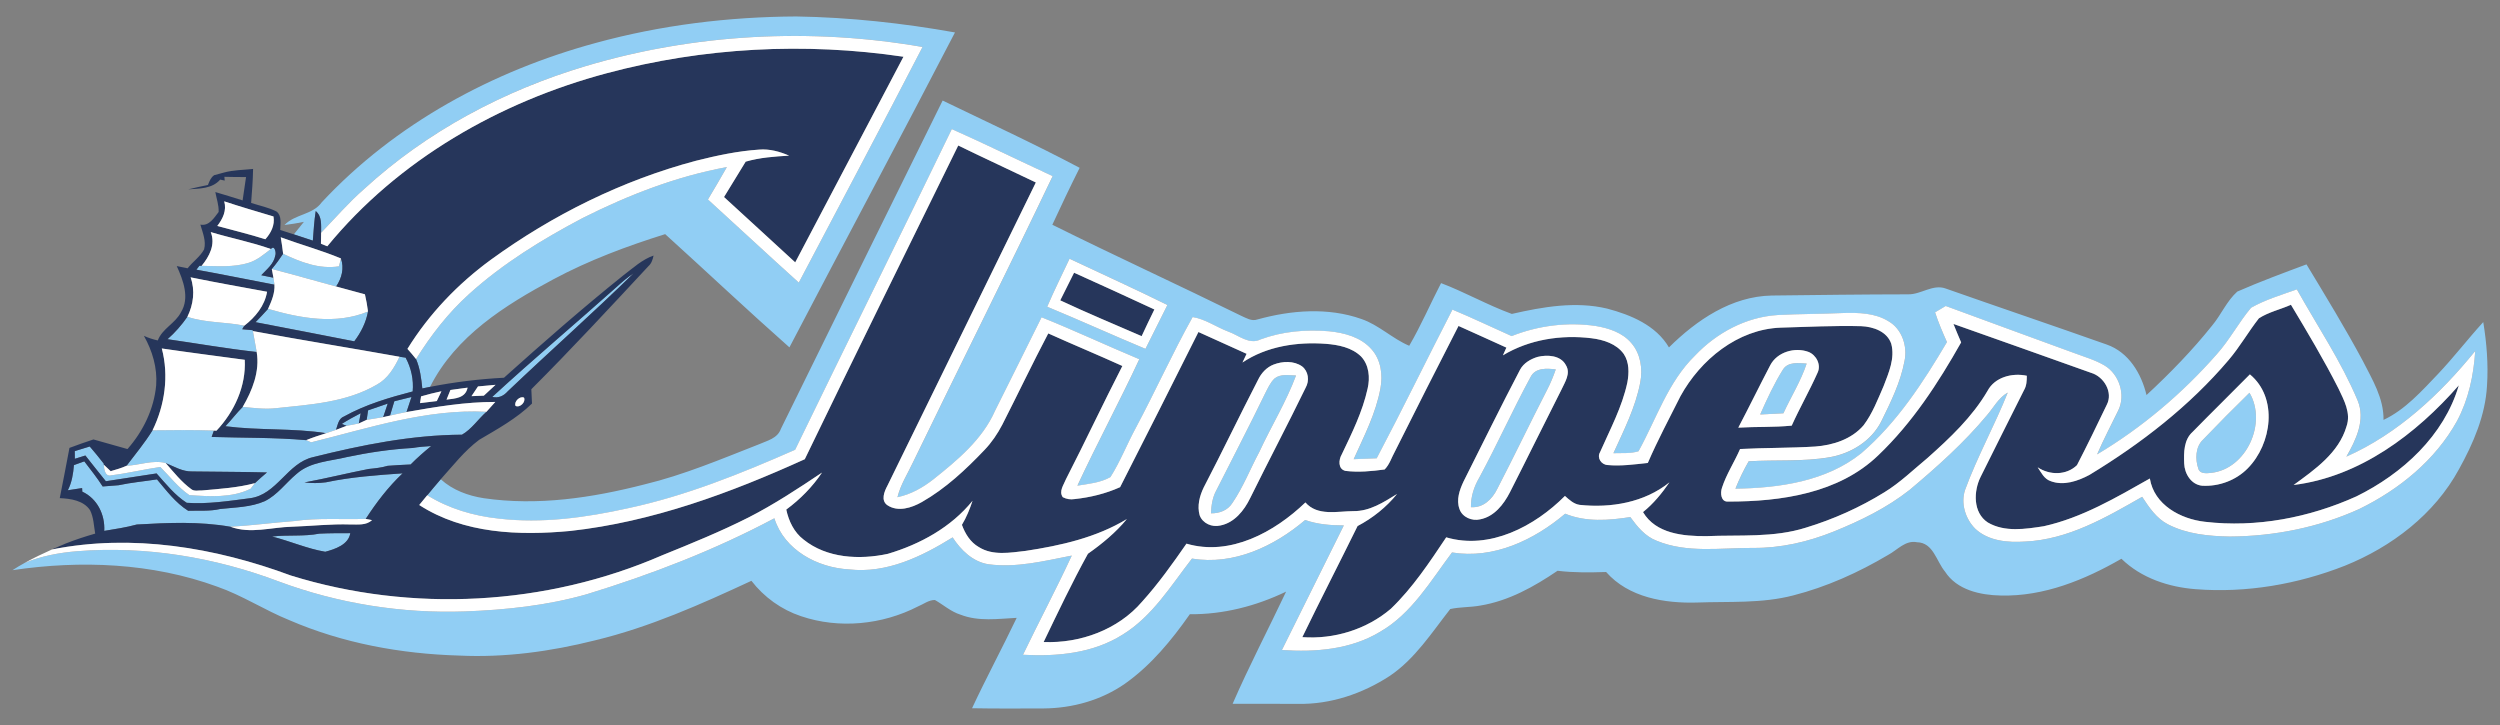
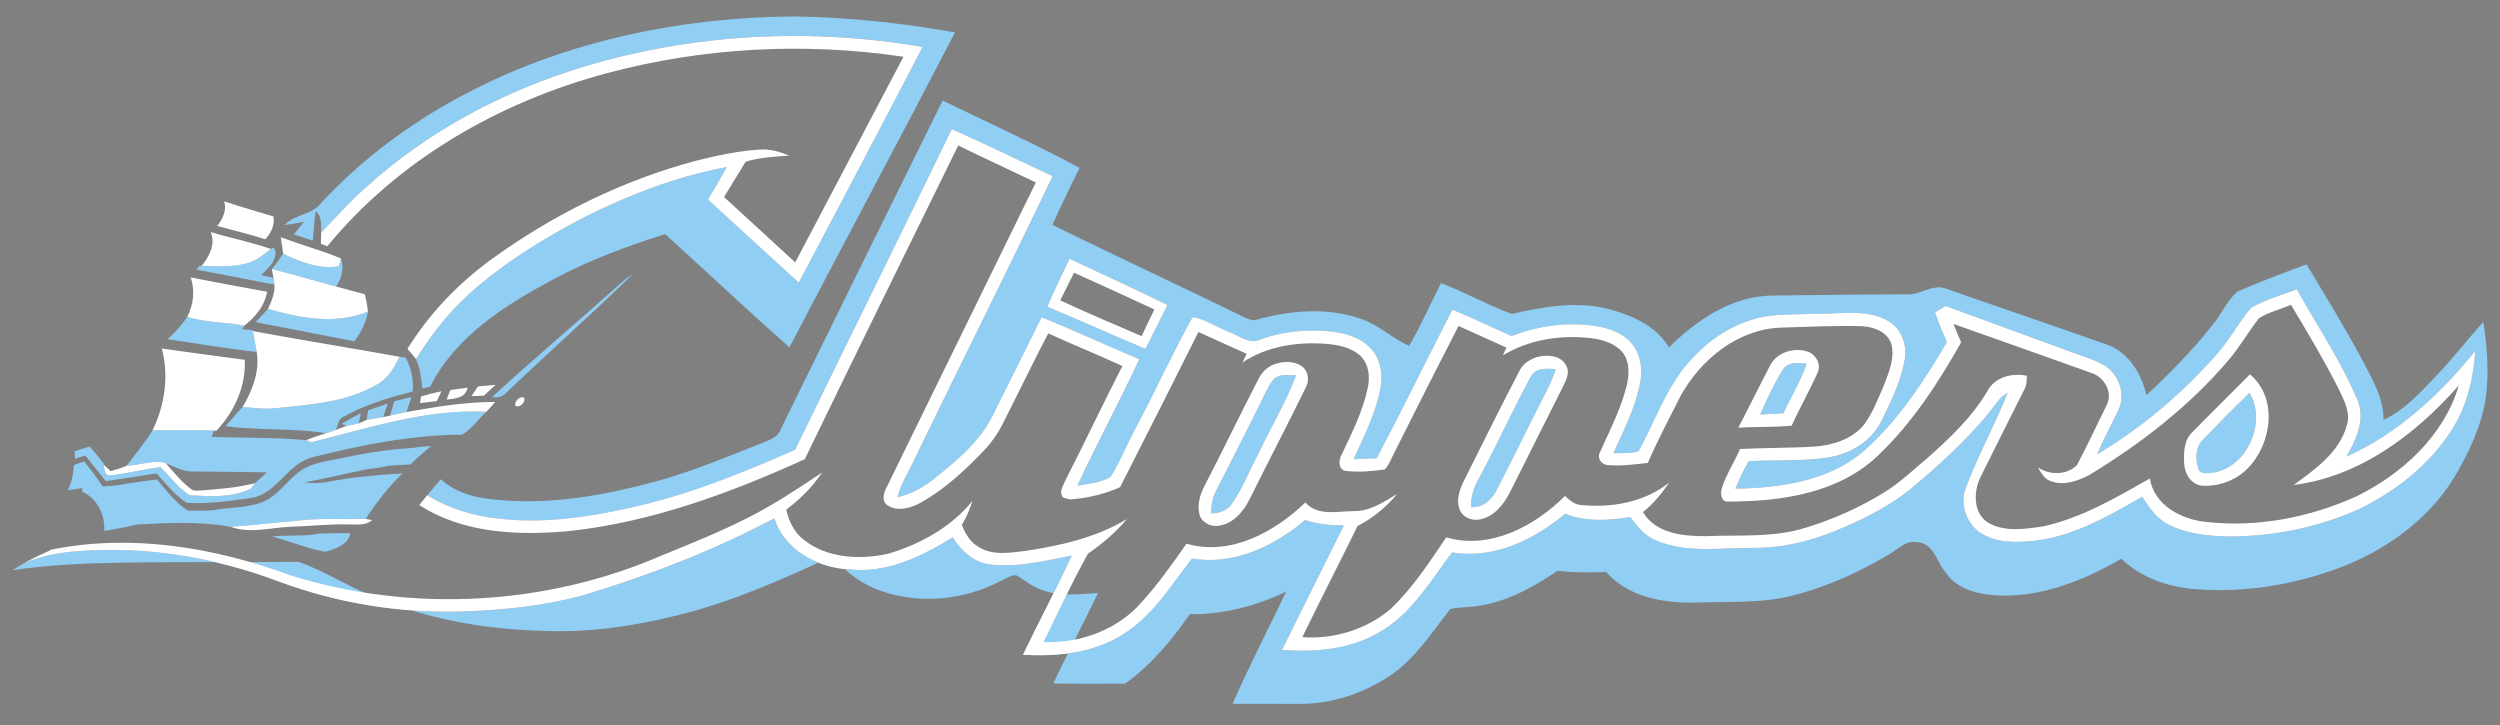
<svg xmlns="http://www.w3.org/2000/svg" version="1.1" id="Layer_2" x="0px" y="0px" width="200px" height="58px" viewBox="0 0 200 58" style="enable-background:new 0 0 200 58;" xml:space="preserve">
  <rect x="0" y="0" width="200" height="58" fill="#808080" stroke="none" />
-   <path id="color2" style="fill:#91CEF4;" d="M24.313,17.747c-0.515,0.109-1.035,0.191-1.555,0.253  c0.847-0.882,2.259-0.805,2.982-1.816C31.594,9.902,39.416,5.672,47.655,3.437c5.22-1.432,10.639-2.093,16.048-2.12  c4.258,0.069,8.504,0.532,12.695,1.278c-4.365,8.424-8.852,16.784-13.244,25.194c-3.357-2.97-6.619-6.05-9.941-9.059  c-3.064,0.961-6.09,2.088-8.928,3.606c-3.866,2.064-7.85,4.565-9.88,8.613c-0.154,0.032-0.466,0.096-0.619,0.126  c-0.082-0.798-0.179-1.608-0.502-2.351c1.188-1.905,2.575-3.7,4.249-5.207c2.705-2.448,5.844-4.367,9.058-6.066  c3.656-1.84,7.521-3.346,11.559-4.087c-0.494,0.872-1.001,1.734-1.515,2.593c2.429,2.21,4.83,4.452,7.27,6.649  c3.306-6.279,6.64-12.546,9.899-18.85c-8.949-1.555-18.267-1.063-26.977,1.538c-6.51,1.95-12.678,5.214-17.698,9.826  c-1.234,1.075-2.301,2.319-3.438,3.495c-0.011-0.604,0.086-1.293-0.433-1.731c-0.121,0.783-0.171,1.576-0.23,2.366  c-0.509-0.168-1.014-0.337-1.522-0.502C23.771,18.411,24.041,18.077,24.313,17.747z M198.961,30.846  c-0.128,2.387-1.1,4.634-2.247,6.7c-1.953,3.596-5.378,6.205-9.129,7.714c-3.776,1.483-7.882,2.194-11.933,1.875  c-2.169-0.167-4.357-0.892-5.938-2.435c-2.933,1.687-6.207,3.03-9.652,2.942c-1.644-0.032-3.516-0.441-4.463-1.917  c-0.69-0.825-0.933-2.323-2.243-2.346c-0.918-0.185-1.565,0.619-2.297,1.01c-2.378,1.41-4.93,2.566-7.615,3.248  c-2.501,0.651-5.11,0.471-7.669,0.565c-2.593,0.079-5.482-0.394-7.285-2.442c-1.296,0.04-2.598,0.062-3.886-0.099  c-1.873,1.273-3.909,2.41-6.168,2.782c-0.801,0.15-1.623,0.106-2.415,0.279c-1.482,1.885-2.811,3.983-4.838,5.351  c-2.17,1.416-4.74,2.291-7.348,2.236c-1.741-0.015-3.484,0.005-5.225-0.004c1.323-3.042,2.864-5.98,4.279-8.975  c-2.402,1.156-5.027,1.833-7.702,1.808c-1.456,2.078-3.099,4.077-5.184,5.554c-1.895,1.323-4.207,1.967-6.507,1.983  c-1.912,0.005-3.823,0.021-5.732-0.017c1.137-2.435,2.412-4.806,3.572-7.231c-1.491,0.076-3.049,0.31-4.485-0.251  c-0.768-0.235-1.369-0.785-2.056-1.176c-0.495-0.01-0.917,0.337-1.364,0.518c-2.851,1.464-6.297,1.811-9.346,0.777  c-1.573-0.523-2.959-1.521-3.972-2.831c-4.045,1.88-8.15,3.713-12.502,4.761c-3.552,0.894-7.223,1.397-10.888,1.219  c-4.642-0.134-9.297-0.984-13.573-2.831c-1.97-0.796-3.758-1.98-5.766-2.68C12.169,45.026,6.461,44.805,1,45.614  c0.297-0.194,0.619-0.386,0.955-0.572c1.34-0.561,2.798-0.83,4.242-0.946c5.464-0.433,11.002,0.491,16.117,2.426  c4.742,1.764,9.829,2.571,14.882,2.392c3.276-0.121,6.569-0.468,9.728-1.369c5.173-1.581,10.247-3.537,15.025-6.081  c0.8,2.551,3.45,3.951,5.986,4.089c2.995,0.339,5.805-1.028,8.275-2.561c0.66,1.014,1.596,1.935,2.834,2.145  c2.255,0.31,4.498-0.263,6.698-0.69c-1.242,2.674-2.622,5.281-3.903,7.936c2.731,0.15,5.602-0.117,7.968-1.61  c2.386-1.464,3.871-3.926,5.552-6.088c3.319,0.561,6.577-0.976,9.053-3.084c0.993,0.351,2.048,0.428,3.093,0.433  c-1.655,3.322-3.304,6.643-4.952,9.968c2.682,0.183,5.504-0.038,7.857-1.459c2.532-1.461,4.044-4.072,5.75-6.345  c3.326,0.547,6.57-0.996,9.053-3.102c1.656,0.681,3.482,0.54,5.211,0.27c0.563,0.771,1.194,1.551,2.117,1.898  c2.438,1.006,5.125,0.559,7.685,0.57c2.226,0.023,4.419-0.483,6.478-1.313c2.138-0.864,4.245-1.89,6.063-3.327  c2.197-1.846,4.353-3.768,6.191-5.977c0.535-0.619,0.924-1.398,1.662-1.811c-1.05,2.629-2.434,5.118-3.412,7.778  c-0.361,1.08,0.018,2.321,0.811,3.113c1.057,0.991,2.614,1.12,3.994,1.026c3.428-0.153,6.458-1.917,9.359-3.578  c0.554,0.843,1.144,1.73,2.068,2.203c1.511,0.783,3.255,0.943,4.933,0.975c3.558-0.02,7.134-0.728,10.38-2.209  c3.18-1.554,6.077-3.906,7.809-7.035c0.917-1.717,1.335-3.666,1.453-5.598c-2.81,3.468-6.192,6.62-10.304,8.456  c0.773-1.338,1.548-2.953,0.897-4.503c-1.309-3.119-3.213-5.935-4.857-8.878c-1.238,0.441-2.523,0.823-3.664,1.469  c-0.993,1.181-1.714,2.571-2.749,3.725c-2.752,3.134-5.984,5.868-9.568,8.006c0.515-1.196,1.127-2.348,1.695-3.52  c0.606-1.238,0.082-2.876-1.09-3.586c-0.769-0.455-1.641-0.699-2.471-1.013c-3.415-1.251-6.834-2.492-10.244-3.753  c-0.284,0.169-0.572,0.338-0.853,0.508c0.263,0.812,0.602,1.598,0.95,2.381c-1.907,3.228-3.992,6.44-6.861,8.899  c-2.804,2.247-6.569,2.777-10.06,2.827c0.3-0.753,0.657-1.484,1.059-2.19c2.169-0.136,4.364,0.045,6.514-0.332  c1.685-0.302,3.294-1.291,4.087-2.845c0.764-1.554,1.548-3.136,1.868-4.853c0.248-1.177-0.203-2.554-1.279-3.17  c-1.082-0.676-2.41-0.697-3.641-0.662c-1.745,0.08-3.492,0.068-5.234,0.161c-2.527,0.156-4.885,1.426-6.608,3.245  c-2.164,2.113-3.091,5.065-4.521,7.654c-0.649,0.199-1.34,0.129-2.006,0.154c0.834-1.833,1.766-3.658,2.145-5.653  c0.211-1.085,0.033-2.296-0.707-3.151c-0.709-0.845-1.812-1.199-2.863-1.375c-2.259-0.327-4.595-0.033-6.717,0.81  c-1.581-0.703-3.138-1.456-4.737-2.118c-2.038,3.956-3.985,7.959-6.06,11.895c-0.615,0.02-1.229,0.046-1.841,0.072  c0.829-1.836,1.775-3.661,2.14-5.66c0.205-1.085,0.044-2.298-0.719-3.143c-0.849-0.964-2.17-1.313-3.4-1.432  c-1.841-0.156-3.731,0.008-5.472,0.652c-0.905,0.453-1.736-0.327-2.561-0.617c-0.963-0.362-1.856-1.01-2.871-1.172  c-1.62,2.896-2.981,5.935-4.546,8.863c-0.705,1.298-1.24,2.69-2.03,3.939c-0.802,0.458-1.749,0.539-2.644,0.686  c1.585-3.404,3.369-6.71,4.954-10.114c-2.617-1.095-5.186-2.301-7.819-3.356c-1.226,2.5-2.487,4.984-3.723,7.478  c-1.016,2.307-3.014,3.958-4.94,5.492c-0.847,0.664-1.803,1.201-2.866,1.424c0.245-1.001,0.811-1.87,1.244-2.793  c3.7-7.642,7.512-15.232,11.172-22.893c-2.695-1.244-5.357-2.558-8.068-3.762c-4.144,8.568-8.383,17.091-12.535,25.654  c-4.321,1.897-8.728,3.685-13.356,4.674c-3.39,0.751-6.887,1.243-10.357,0.832c-2.009-0.216-3.994-0.798-5.717-1.87  c0.356-0.431,0.713-0.859,1.079-1.281c0.948,0.864,2.186,1.32,3.44,1.514c4.309,0.631,8.679-0.028,12.861-1.105  c3.146-0.758,6.133-2.024,9.135-3.2c0.661-0.293,1.504-0.471,1.771-1.237c4.31-8.758,8.613-17.522,12.943-26.271  c3.664,1.769,7.367,3.478,10.961,5.383c-0.755,1.504-1.479,3.024-2.185,4.553c5.001,2.484,10.075,4.81,15.086,7.273  c0.415,0.183,0.848,0.468,1.321,0.304c2.693-0.746,5.648-0.983,8.32-0.037c1.402,0.481,2.478,1.573,3.823,2.142  c0.947-1.62,1.687-3.351,2.548-5.013c1.927,0.731,3.729,1.764,5.662,2.465c2.483-0.565,5.093-1.028,7.625-0.426  c1.892,0.501,3.907,1.335,4.944,3.105c2.212-2.188,5.004-4.09,8.221-4.15c3.634-0.042,7.265-0.092,10.9-0.096  c1.041,0.027,1.994-0.847,3.03-0.461c4.287,1.509,8.595,2.963,12.877,4.479c1.754,0.617,2.765,2.316,3.177,4.04  c1.875-1.736,3.667-3.577,5.262-5.576c0.715-0.862,1.163-1.955,2.002-2.703c1.814-0.795,3.679-1.486,5.535-2.176  c1.538,2.55,3.095,5.093,4.503,7.717c0.757,1.491,1.686,2.991,1.659,4.726c1.744-0.825,3.043-2.299,4.354-3.668  c1.266-1.338,2.386-2.802,3.625-4.159C198.934,27.44,199.073,29.147,198.961,30.846z M93.395,24.398  c-2.589-1.278-5.221-2.47-7.831-3.701c-0.598,1.278-1.234,2.541-1.787,3.841c2.633,1.09,5.229,2.272,7.862,3.369  C92.23,26.742,92.814,25.57,93.395,24.398z M21.876,22.218c-0.324-0.067-0.651-0.133-0.975-0.2c0.436-0.471,1.013-0.906,1.122-1.578  c0.09-0.204-0.05-0.88-0.351-0.518c-0.555,0.421-1.098,0.9-1.779,1.104c-1.217,0.379-2.51,0.255-3.763,0.241l-0.176-0.005  c-0.06,0.079-0.18,0.233-0.242,0.312c2.086,0.375,4.163,0.805,6.247,1.199C21.936,22.588,21.909,22.401,21.876,22.218z   M26.89,22.919c0.452-0.666,0.658-1.464,0.386-2.244c-0.039,0.158-0.121,0.472-0.16,0.631c-1.566,0.248-3.08-0.339-4.465-1.005  c-0.281,0.421-0.578,0.834-0.905,1.22C23.469,21.955,25.173,22.461,26.89,22.919z M40.617,31.306  c3.326-3.168,6.77-6.215,10.053-9.425c-0.478,0.312-0.91,0.686-1.331,1.068c-3.305,2.95-6.694,5.803-9.956,8.803  C39.877,31.874,40.298,31.672,40.617,31.306z M29.441,24.922c-2.563,1.068-5.424,0.538-7.995-0.215  c-0.323,0.366-0.662,0.715-1.001,1.067c2.63,0.512,5.269,1.008,7.897,1.531C28.876,26.6,29.282,25.8,29.441,24.922z M20.232,26.486  l-0.012-0.072c-0.283-0.025-0.563-0.049-0.842-0.074c0.041-0.072,0.126-0.213,0.168-0.285c-1.509-0.314-3.084-0.213-4.556-0.713  c-0.455,0.658-0.984,1.265-1.588,1.793c2.378,0.344,4.746,0.757,7.132,1.023C20.439,27.599,20.333,27.043,20.232,26.486z   M32.451,28.611c-0.121-0.018-0.366-0.053-0.488-0.072c-0.416,0.877-0.941,1.756-1.821,2.234c-2.434,1.423-5.32,1.59-8.057,1.88  c-0.89,0.104-1.782-0.018-2.667-0.101c-0.489,0.488-0.905,1.043-1.381,1.546c2.674,0.349,5.403,0.141,8.067,0.557  c0.259-0.084,0.518-0.171,0.775-0.262c0.145-0.396,0.195-0.909,0.648-1.078c1.712-0.949,3.605-1.508,5.489-1.999  C33.1,30.375,32.899,29.441,32.451,28.611z M142.648,29.545c-0.72,1.144-1.288,2.383-1.835,3.616c0.62-0.027,1.238-0.06,1.858-0.096  c0.612-1.331,1.399-2.581,1.862-3.979C143.891,29.042,143.061,28.926,142.648,29.545z M123.758,31.207  c0.277-0.532,0.506-1.087,0.703-1.655c-0.706-0.086-1.627-0.15-2.008,0.598c-1.435,2.643-2.668,5.397-4.099,8.042  c-0.428,0.726-0.694,1.533-0.678,2.381c0.979,0.074,1.708-0.644,2.107-1.464C121.137,36.491,122.411,33.83,123.758,31.207z   M100.739,36.164c0.952-2.056,2.153-4.001,2.943-6.125c-0.572-0.01-1.223-0.15-1.712,0.235c-0.356,0.334-0.547,0.797-0.769,1.221  c-1.252,2.593-2.589,5.139-3.882,7.71c-0.323,0.57-0.412,1.219-0.442,1.86c0.68,0.015,1.349-0.24,1.717-0.831  C99.46,38.963,100.017,37.516,100.739,36.164z M176.891,37.83c2.836-0.306,4.49-4.017,3.067-6.408  c-1.256,1.226-2.491,2.472-3.706,3.74c-0.627,0.586-0.648,1.585-0.378,2.348C175.992,37.929,176.551,37.865,176.891,37.83z   M32.52,32.963c0.136-0.399,0.268-0.803,0.398-1.204c-0.457,0.109-0.916,0.224-1.372,0.341c-0.117,0.382-0.233,0.763-0.345,1.148  C31.641,33.144,32.08,33.045,32.52,32.963z M30.655,33.372c0.118-0.361,0.239-0.723,0.362-1.085  c-0.525,0.174-1.048,0.357-1.571,0.54c-0.04,0.253-0.076,0.506-0.111,0.761C29.773,33.511,30.216,33.456,30.655,33.372z   M6.83,36.438c0.544,0.689,1.086,1.378,1.638,2.058c1.352-0.213,2.705-0.419,4.058-0.624c0.745,0.835,1.456,1.739,2.41,2.35  c1.679,0.119,3.376-0.148,5.043-0.364c2.173-0.265,3.002-2.826,5.076-3.292c3.896-0.971,7.871-1.773,11.901-1.793  c0.768-0.433,1.293-1.244,1.959-1.831c-4.801-0.248-9.427,1.31-14.022,2.445l-0.397-0.176c-2.5-0.22-5.046-0.178-7.564-0.257  c0.062-0.171,0.121-0.339,0.18-0.508c-1.638-0.059-3.275-0.039-4.911-0.02c-0.618,0.998-1.37,1.9-2.077,2.834  c1.036-0.045,2.106-0.488,3.13-0.218c0.686,0.285,1.355,0.696,2.127,0.674c1.992,0.032,3.986,0.024,5.977,0.078  c-0.327,0.278-0.651,0.558-0.963,0.855c-0.087,0.112-0.257,0.337-0.346,0.449c-1.497,0.743-3.281,0.622-4.9,0.508  c-0.9-0.604-1.561-1.489-2.324-2.25c-1.311,0.189-2.601,0.506-3.913,0.666c-0.515,0.139-0.584-0.493-0.603-0.844l-0.012-0.095  C7.941,36.617,7.56,36.169,7.18,35.72c-0.401,0.119-0.8,0.245-1.201,0.367c0.001,0.153,0.004,0.46,0.007,0.614  C6.265,36.613,6.549,36.525,6.83,36.438z M27.724,34.066c0.327-0.062,0.657-0.114,0.981-0.188c0.038-0.206,0.114-0.617,0.151-0.82  c-0.513,0.265-1.023,0.54-1.511,0.854L27.724,34.066z M6.584,39.331c1.201,0.555,1.826,1.848,1.756,3.138  c0.872-0.148,1.752-0.274,2.606-0.51c2.495-0.144,5.02-0.257,7.492,0.181c1.708-0.1,3.402-0.327,5.108-0.456  c1.893-0.265,3.808-0.114,5.713-0.173c0.848-1.313,1.81-2.569,2.949-3.644c-2.05,0.142-4.115,0.29-6.132,0.716  c-0.571,0.074-1.148,0.086-1.717,0.01c1.721-0.317,3.418-0.741,5.135-1.077c0.51-0.052,1.025-0.102,1.517-0.252  c0.612-0.05,1.225-0.077,1.838-0.107c0.516-0.525,1.07-1.007,1.641-1.474c-0.498,0.032-0.993,0.066-1.487,0.154  c-1.756,0.099-3.505,0.359-5.226,0.721c-1.375,0.342-2.948,0.367-4.056,1.357c-0.859,0.714-1.523,1.679-2.547,2.18  c-1.119,0.487-2.36,0.491-3.552,0.622c-0.842,0.198-1.714,0.111-2.571,0.144c-1.016-0.639-1.732-1.61-2.495-2.512  c-1.025,0.158-2.063,0.251-3.078,0.469c-0.423,0.037-0.845,0.069-1.266,0.099c-0.447-0.701-0.968-1.35-1.47-2.009  c-0.277,0.1-0.554,0.201-0.831,0.299C5.86,37.9,5.746,38.591,5.427,39.218c0.378-0.06,0.76-0.119,1.142-0.174  C6.571,39.116,6.579,39.26,6.584,39.331z M21.767,42.923c1.429,0.36,2.798,0.971,4.254,1.219c0.776-0.211,1.862-0.565,2.002-1.489  c-0.828,0-1.655-0.002-2.48,0.039C24.298,42.938,23.023,42.77,21.767,42.923z" />
-   <path id="color1" style="fill:#26365B;" d="M183.491,38.801c1.696-1.236,3.613-2.566,4.231-4.688  c0.375-1.066-0.203-2.094-0.645-3.032c-1.16-2.291-2.479-4.496-3.8-6.698c-0.845,0.379-1.786,0.58-2.565,1.085  c-0.844,1.078-1.523,2.279-2.41,3.322c-3.137,3.698-7.016,6.698-11.146,9.204c-0.927,0.496-2.072,0.892-3.104,0.498  c-0.518-0.171-0.757-0.689-1.038-1.107c0.948,0.644,2.295,0.654,3.143-0.168c0.824-1.59,1.605-3.208,2.382-4.824  c0.531-1.001-0.226-2.268-1.256-2.566c-3.667-1.301-7.331-2.618-11.007-3.91c0.194,0.497,0.406,0.985,0.615,1.476  c-1.837,3.255-3.908,6.44-6.63,9.034c-3.155,3.044-7.792,3.705-11.995,3.7c-0.602,0.057-0.654-0.694-0.506-1.107  c0.352-1.087,0.993-2.051,1.446-3.096c2.001-0.106,4.009-0.074,6.01-0.198c1.424-0.107,2.918-0.584,3.872-1.702  c0.713-0.942,1.132-2.064,1.603-3.139c0.406-1.065,0.918-2.217,0.612-3.374c-0.326-0.995-1.46-1.38-2.41-1.415  c-2.149-0.052-4.297,0.054-6.441,0.117c-3.441,0.128-6.412,2.566-8.018,5.489c-0.886,1.771-1.825,3.52-2.609,5.337  c-1.067,0.114-2.148,0.268-3.22,0.166c-0.501-0.029-0.87-0.574-0.6-1.029c0.803-1.829,1.769-3.614,2.186-5.584  c0.139-0.755,0.155-1.61-0.289-2.272c-0.588-0.817-1.62-1.139-2.578-1.258c-2.428-0.298-4.979,0.096-7.09,1.367  c0.068-0.154,0.21-0.463,0.279-0.617c-1.273-0.586-2.554-1.152-3.831-1.733c-1.713,3.332-3.4,6.675-5.078,10.024  c-0.272,0.486-0.435,1.058-0.832,1.457c-1.032,0.143-2.097,0.243-3.138,0.114c-0.609-0.151-0.546-0.892-0.292-1.32  c0.81-1.697,1.658-3.406,2.067-5.257c0.207-0.877,0.121-1.892-0.521-2.574c-0.745-0.728-1.824-0.936-2.821-1.015  c-2.3-0.169-4.722,0.191-6.669,1.496c0.109-0.233,0.221-0.463,0.331-0.697c-1.282-0.584-2.571-1.161-3.853-1.743  c-2.077,4.144-4.16,8.283-6.267,12.412c-1.15,0.518-2.388,0.82-3.638,0.953c-0.331,0.054-0.646,0.005-0.946-0.151  c-0.338-0.47,0.082-0.995,0.253-1.441c1.54-3.002,2.972-6.056,4.513-9.055c-1.967-0.893-3.96-1.715-5.929-2.606  c-1.27,2.413-2.442,4.877-3.682,7.308c-0.381,0.73-0.848,1.419-1.42,2.016c-1.499,1.573-3.11,3.082-5.007,4.164  c-0.817,0.465-1.913,0.825-2.766,0.252c-0.537-0.378-0.242-1.095,0.005-1.553c3.953-8.091,7.916-16.177,11.876-24.263  c-2.065-0.993-4.148-1.951-6.209-2.957c-4.103,8.36-8.222,16.712-12.276,25.097c-5.968,2.71-12.208,5.016-18.761,5.739  c-4.09,0.384-8.528,0.228-12.083-2.076c0.212-0.262,0.425-0.523,0.642-0.782c0.356-0.431,0.713-0.859,1.079-1.281  c0.981-1.085,1.889-2.269,3.069-3.151c1.475-0.87,2.995-1.702,4.232-2.906c-0.022-0.38-0.039-0.764-0.054-1.144  c3.202-3.201,6.278-6.524,9.361-9.838c0.254-0.221,0.348-0.538,0.418-0.855c-0.922,0.315-1.636,0.998-2.403,1.571  c-3.278,2.628-6.438,5.397-9.564,8.202c-1.986,0.104-3.966,0.344-5.915,0.73c-0.154,0.032-0.466,0.096-0.619,0.126  c-0.082-0.798-0.179-1.608-0.502-2.351c-0.218-0.282-0.452-0.55-0.688-0.815c1.728-2.794,4.034-5.202,6.681-7.137  c4.933-3.583,10.49-6.34,16.39-7.909c1.662-0.419,3.352-0.782,5.066-0.896c0.829-0.07,1.643,0.156,2.398,0.483  c-1.169,0.069-2.345,0.15-3.476,0.48c-0.574,0.946-1.153,1.89-1.733,2.831c1.905,1.737,3.797,3.486,5.697,5.227  c2.885-5.485,5.77-10.968,8.66-16.45c-7.886-1.172-16.017-0.748-23.725,1.315c-8.584,2.291-16.694,6.926-22.368,13.849  c-0.127-0.052-0.381-0.156-0.508-0.208c0.007-0.292,0.012-0.587,0.015-0.879c-0.011-0.604,0.086-1.293-0.433-1.731  c-0.121,0.783-0.171,1.576-0.23,2.366c-0.509-0.168-1.014-0.337-1.522-0.502c-0.362-0.122-0.724-0.236-1.087-0.35  c0-0.49,0.149-1.112-0.288-1.471c-0.639-0.335-1.359-0.466-2.041-0.694c0.068-0.904,0.144-1.811,0.156-2.717  c-0.775,0.084-1.569,0.079-2.327,0.287c-0.262,0.074-0.524,0.147-0.789,0.213c-0.266,0.188-0.384,0.491-0.494,0.783  c-0.525,0.109-1.051,0.215-1.57,0.349c0.889-0.064,1.913-0.042,2.548-0.78c0.093,0.02,0.27,0.06,0.362,0.079l-0.024-0.302  c0.577,0.015,1.154,0.02,1.731,0.02c-0.094,0.622-0.179,1.246-0.274,1.868c-0.726-0.229-1.455-0.456-2.183-0.669  c0.095,0.527,0.291,1.052,0.265,1.595c-0.366,0.468-0.76,1.147-1.461,1.01c0.18,0.637,0.48,1.316,0.297,1.985  c-0.321,0.591-0.908,0.985-1.319,1.51c-0.291-0.059-0.581-0.119-0.867-0.178c0.51,1.125,1.056,2.541,0.334,3.698  c-0.451,0.889-1.497,1.302-1.852,2.252c-0.386-0.085-0.755-0.206-1.111-0.37c0.678,1.199,1.087,2.574,0.981,3.96  c-0.174,1.896-1.043,3.681-2.294,5.098c-0.907-0.263-1.814-0.515-2.722-0.768c-0.648,0.21-1.284,0.439-1.92,0.676  c-0.245,1.342-0.518,2.678-0.776,4.018c0.87,0.044,1.891,0.18,2.421,0.96c0.292,0.58,0.304,1.249,0.412,1.878  c-0.793,0.229-1.579,0.485-2.347,0.788c-0.256,0.105-0.572,0.239-0.928,0.396c-0.062,0.028-0.123,0.055-0.183,0.084  c0,0,0.001,0,0.001,0c6.407-1.276,13.053-0.164,19.114,2.085c9.667,2.998,20.428,2.42,29.712-1.623  c2.333-0.943,4.666-1.894,6.913-3.029c2.044-1.045,3.963-2.309,5.866-3.584c-0.771,1.147-1.75,2.14-2.861,2.959  c0.196,0.919,0.62,1.813,1.379,2.395c1.865,1.508,4.485,1.635,6.743,1.148c2.578-0.763,5.067-2.126,6.78-4.244  c-0.223,0.666-0.486,1.32-0.85,1.924c0.26,0.714,0.678,1.395,1.355,1.779c1.119,0.704,2.504,0.444,3.742,0.304  c2.804-0.425,5.647-1.062,8.1-2.548c-0.892,1.082-1.974,1.974-3.116,2.777c-1.269,2.301-2.402,4.689-3.544,7.062  c2.919,0.121,5.962-0.986,7.883-3.235c1.304-1.447,2.436-3.036,3.544-4.634c3.494,1.028,7.05-0.927,9.515-3.297  c0.966,1.112,2.554,0.701,3.841,0.693c1.308,0.022,2.424-0.718,3.492-1.372c-0.865,1.062-1.948,1.93-3.16,2.566  c-1.459,2.969-2.978,5.91-4.419,8.888c2.534,0.187,5.147-0.617,7.084-2.272c1.744-1.675,3.088-3.71,4.427-5.712  c3.481,1.027,7.084-0.887,9.498-3.312c0.341,0.303,0.7,0.646,1.176,0.714c2.499,0.267,5.183-0.186,7.184-1.801  c-0.603,0.877-1.281,1.709-2.115,2.378c1.025,1.737,3.237,1.934,5.054,1.925c2.66-0.114,5.394,0.139,7.975-0.679  c2.201-0.669,4.324-1.618,6.281-2.831c1.258-0.77,2.318-1.807,3.447-2.74c1.794-1.598,3.581-3.278,4.804-5.37  c0.584-1.107,1.986-1.462,3.143-1.211c0,0.393-0.016,0.802-0.224,1.151c-1.154,2.308-2.32,4.612-3.464,6.923  c-0.579,1.154-0.627,2.876,0.564,3.661c1.347,0.796,3.015,0.53,4.486,0.302c3.052-0.679,5.787-2.294,8.482-3.817  c0.342,2.108,2.455,3.243,4.405,3.462c4.118,0.486,8.351-0.331,12.118-2.031c3.679-1.808,7.015-4.855,8.196-8.888  C193.286,34.737,188.778,38.146,183.491,38.801z M141.617,29.226c0.551-1.066,1.967-1.477,3.057-1.076  c0.634,0.245,1.048,1.045,0.724,1.684c-0.637,1.43-1.419,2.79-2.06,4.216c-1.422,0.141-2.851,0.076-4.273,0.161  C139.933,32.56,140.751,30.88,141.617,29.226z M41.247,32.475c-0.159-0.334,0.347-0.826,0.676-0.663  C42.084,32.16,41.593,32.641,41.247,32.475z M49.339,22.949c0.421-0.382,0.853-0.756,1.331-1.068  c-3.282,3.21-6.727,6.257-10.053,9.425c-0.319,0.366-0.74,0.568-1.234,0.446C42.644,28.752,46.034,25.899,49.339,22.949z   M38.239,30.915c0.469-0.042,0.937-0.087,1.405-0.129c-0.309,0.292-0.621,0.579-0.936,0.867c-0.33,0.012-0.658,0.025-0.989,0.04  C37.893,31.435,38.066,31.175,38.239,30.915z M36.034,31.199c0.457-0.064,0.914-0.128,1.373-0.188  c-0.167,0.84-0.992,0.869-1.685,0.958C35.824,31.712,35.928,31.455,36.034,31.199z M33.685,31.71  c0.537-0.157,1.082-0.293,1.629-0.409c-0.124,0.26-0.247,0.522-0.371,0.785c-0.447,0.054-0.892,0.111-1.34,0.164  C33.622,32.114,33.665,31.846,33.685,31.71z M17.938,16.107c1.303,0.435,2.625,0.815,3.941,1.211  c0.121,0.696-0.201,1.317-0.65,1.823c-1.267-0.404-2.563-0.713-3.847-1.065C17.825,17.504,18.145,16.84,17.938,16.107z   M15.953,21.262l0.176,0.005c0.621-0.753,1.125-1.709,0.731-2.7c1.596,0.481,3.24,0.795,4.811,1.355  c0.301-0.362,0.441,0.314,0.351,0.518c-0.109,0.671-0.685,1.106-1.122,1.578c0.324,0.067,0.651,0.134,0.975,0.2  c-0.032-0.173-0.099-0.523-0.13-0.697c0.327-0.386,0.624-0.799,0.905-1.22c-0.054-0.444-0.115-0.882-0.191-1.32  c1.596,0.592,3.246,1.04,4.816,1.694c0.272,0.779,0.067,1.578-0.386,2.244c0.767,0.208,1.533,0.421,2.304,0.626  c0.106,0.453,0.188,0.915,0.247,1.377c-0.159,0.877-0.565,1.678-1.099,2.384c-2.628-0.523-5.267-1.019-7.897-1.531  c0.339-0.352,0.678-0.701,1.001-1.067c0.277-0.607,0.554-1.253,0.512-1.935c-2.083-0.394-4.16-0.824-6.247-1.199  C15.773,21.495,15.893,21.341,15.953,21.262z M7.18,35.72c0.38,0.449,0.761,0.897,1.117,1.365l0.012,0.095  c0.136,0.129,0.407,0.386,0.544,0.515c0.43-0.126,0.865-0.245,1.272-0.433c0.707-0.934,1.459-1.836,2.077-2.834  c0.986-2.016,1.322-4.362,0.742-6.549c2.207,0.325,4.424,0.607,6.637,0.907c0.106,2.12-0.829,4.149-2.262,5.669l-0.206-0.007  c-0.059,0.169-0.118,0.337-0.18,0.508c2.518,0.079,5.064,0.037,7.564,0.257c0.525-0.213,1.063-0.389,1.606-0.557  c-2.663-0.416-5.393-0.208-8.067-0.557c0.476-0.502,0.892-1.057,1.381-1.546c0.769-1.316,1.379-2.846,1.117-4.394  c-2.386-0.265-4.754-0.679-7.132-1.023c0.604-0.529,1.132-1.135,1.588-1.793c0.483-0.979,0.631-2.114,0.257-3.156  c2.033,0.418,4.077,0.775,6.118,1.153c-0.191,1.129-0.939,2.034-1.82,2.715c-0.042,0.072-0.127,0.213-0.168,0.285  c0.279,0.025,0.559,0.049,0.842,0.074l0.012,0.072c3.903,0.726,7.822,1.353,11.731,2.054c0.122,0.02,0.367,0.054,0.488,0.072  c0.448,0.829,0.649,1.764,0.565,2.704c-1.885,0.491-3.777,1.05-5.489,1.999c-0.453,0.168-0.503,0.681-0.648,1.078  c0.21-0.082,0.633-0.245,0.846-0.326l-0.378-0.154c0.488-0.314,0.998-0.589,1.511-0.854c-0.038,0.203-0.113,0.614-0.151,0.82  c0.156-0.072,0.474-0.218,0.63-0.29c0.035-0.255,0.071-0.508,0.111-0.761c0.524-0.183,1.046-0.366,1.571-0.54  c-0.122,0.362-0.244,0.724-0.362,1.085c0.136-0.029,0.41-0.092,0.547-0.124c0.112-0.384,0.229-0.766,0.345-1.148  c0.456-0.118,0.914-0.232,1.372-0.341c-0.13,0.401-0.262,0.805-0.398,1.204c2.348-0.415,4.713-0.815,7.103-0.807  c-0.23,0.266-0.468,0.528-0.708,0.788c-0.666,0.587-1.191,1.398-1.959,1.831c-4.03,0.021-8.006,0.823-11.901,1.793  c-2.074,0.466-2.904,3.027-5.076,3.292c-1.667,0.216-3.364,0.483-5.043,0.364c-0.954-0.611-1.665-1.515-2.41-2.35  c-1.352,0.205-2.706,0.411-4.058,0.624c-0.553-0.681-1.095-1.369-1.638-2.058c-0.281,0.087-0.565,0.174-0.843,0.263  c-0.003-0.153-0.006-0.461-0.007-0.614C6.381,35.965,6.779,35.839,7.18,35.72z M26.021,44.142c-1.456-0.248-2.825-0.859-4.254-1.219  c1.256-0.153,2.531,0.015,3.776-0.231c0.825-0.041,1.652-0.039,2.48-0.039C27.883,43.578,26.798,43.932,26.021,44.142z   M26.076,38.584c2.017-0.426,4.082-0.575,6.132-0.716c-1.139,1.075-2.102,2.332-2.949,3.644l0.505,0.098  c-0.483,0.441-1.137,0.338-1.732,0.348c-1.565-0.052-3.126,0.129-4.692,0.181c-1.635,0.037-3.303,0.594-4.902,0.003  c-2.472-0.438-4.997-0.325-7.492-0.181c-0.854,0.235-1.733,0.362-2.606,0.51c0.07-1.29-0.555-2.584-1.756-3.138  c-0.005-0.072-0.012-0.216-0.015-0.287c-0.381,0.055-0.763,0.114-1.142,0.174c0.32-0.627,0.433-1.318,0.486-2.012  c0.277-0.098,0.554-0.199,0.831-0.299c0.502,0.659,1.024,1.308,1.47,2.009c0.421-0.029,0.843-0.061,1.266-0.099  c1.014-0.218,2.053-0.31,3.078-0.469c0.763,0.902,1.48,1.873,2.495,2.512c0.857-0.032,1.729,0.054,2.571-0.144  c1.191-0.131,2.433-0.134,3.552-0.622c1.024-0.501,1.688-1.466,2.547-2.18c1.108-0.99,2.681-1.015,4.056-1.357  c1.722-0.362,3.47-0.622,5.226-0.721c0.494-0.087,0.989-0.121,1.487-0.154c-0.571,0.466-1.125,0.949-1.641,1.474  c-0.613,0.029-1.226,0.057-1.838,0.107c-0.492,0.151-1.007,0.2-1.517,0.252c-1.717,0.336-3.414,0.76-5.135,1.077  C24.928,38.67,25.505,38.658,26.076,38.584z M104.455,31.007c-1.444,2.97-2.989,5.893-4.449,8.855  c-0.48,0.984-1.258,1.962-2.39,2.178c-0.662,0.158-1.406-0.166-1.644-0.82c-0.211-0.744-0.006-1.538,0.321-2.215  c1.487-2.858,2.877-5.766,4.356-8.627c0.254-0.532,0.681-0.998,1.239-1.213c0.72-0.275,1.611-0.315,2.27,0.139  C104.678,29.696,104.769,30.454,104.455,31.007z M124.918,31.165c-1.389,2.734-2.735,5.489-4.127,8.221  c-0.497,0.969-1.257,1.947-2.384,2.162c-0.651,0.154-1.427-0.171-1.65-0.827c-0.27-0.739,0.008-1.53,0.328-2.207  c1.503-2.985,2.973-5.989,4.525-8.949c0.288-0.528,0.843-0.845,1.402-1.014c0.768-0.19,1.852-0.131,2.262,0.667  C125.675,29.872,125.191,30.57,124.918,31.165z M179.821,37.467c-0.941,0.963-2.313,1.469-3.654,1.392  c-0.876-0.092-1.402-0.96-1.432-1.778c-0.036-0.872-0.033-1.896,0.673-2.527c1.514-1.548,3.064-3.059,4.583-4.603  C182.268,31.832,181.741,35.524,179.821,37.467z M91.331,26.892c-2.174-0.946-4.366-1.856-6.512-2.863  c0.371-0.736,0.74-1.474,1.105-2.212c2.147,0.969,4.289,1.944,6.425,2.94C91.996,25.463,91.669,26.178,91.331,26.892z   M13.254,37.043c0.686,0.285,1.355,0.696,2.127,0.674c1.992,0.032,3.986,0.024,5.977,0.078c-0.327,0.278-0.651,0.558-0.963,0.855  c-1.372,0.369-2.8,0.455-4.209,0.583c-0.292-0.015-0.639,0.098-0.887-0.103C14.509,38.552,13.896,37.774,13.254,37.043z" />
+   <path id="color2" style="fill:#91CEF4;" d="M24.313,17.747c-0.515,0.109-1.035,0.191-1.555,0.253  c0.847-0.882,2.259-0.805,2.982-1.816C31.594,9.902,39.416,5.672,47.655,3.437c5.22-1.432,10.639-2.093,16.048-2.12  c4.258,0.069,8.504,0.532,12.695,1.278c-4.365,8.424-8.852,16.784-13.244,25.194c-3.357-2.97-6.619-6.05-9.941-9.059  c-3.064,0.961-6.09,2.088-8.928,3.606c-3.866,2.064-7.85,4.565-9.88,8.613c-0.154,0.032-0.466,0.096-0.619,0.126  c-0.082-0.798-0.179-1.608-0.502-2.351c1.188-1.905,2.575-3.7,4.249-5.207c2.705-2.448,5.844-4.367,9.058-6.066  c3.656-1.84,7.521-3.346,11.559-4.087c-0.494,0.872-1.001,1.734-1.515,2.593c2.429,2.21,4.83,4.452,7.27,6.649  c3.306-6.279,6.64-12.546,9.899-18.85c-8.949-1.555-18.267-1.063-26.977,1.538c-6.51,1.95-12.678,5.214-17.698,9.826  c-1.234,1.075-2.301,2.319-3.438,3.495c-0.011-0.604,0.086-1.293-0.433-1.731c-0.121,0.783-0.171,1.576-0.23,2.366  c-0.509-0.168-1.014-0.337-1.522-0.502C23.771,18.411,24.041,18.077,24.313,17.747z M198.961,30.846  c-0.128,2.387-1.1,4.634-2.247,6.7c-1.953,3.596-5.378,6.205-9.129,7.714c-3.776,1.483-7.882,2.194-11.933,1.875  c-2.169-0.167-4.357-0.892-5.938-2.435c-2.933,1.687-6.207,3.03-9.652,2.942c-1.644-0.032-3.516-0.441-4.463-1.917  c-0.69-0.825-0.933-2.323-2.243-2.346c-0.918-0.185-1.565,0.619-2.297,1.01c-2.378,1.41-4.93,2.566-7.615,3.248  c-2.501,0.651-5.11,0.471-7.669,0.565c-2.593,0.079-5.482-0.394-7.285-2.442c-1.296,0.04-2.598,0.062-3.886-0.099  c-1.873,1.273-3.909,2.41-6.168,2.782c-0.801,0.15-1.623,0.106-2.415,0.279c-1.482,1.885-2.811,3.983-4.838,5.351  c-2.17,1.416-4.74,2.291-7.348,2.236c-1.741-0.015-3.484,0.005-5.225-0.004c1.323-3.042,2.864-5.98,4.279-8.975  c-2.402,1.156-5.027,1.833-7.702,1.808c-1.456,2.078-3.099,4.077-5.184,5.554c-1.912,0.005-3.823,0.021-5.732-0.017c1.137-2.435,2.412-4.806,3.572-7.231c-1.491,0.076-3.049,0.31-4.485-0.251  c-0.768-0.235-1.369-0.785-2.056-1.176c-0.495-0.01-0.917,0.337-1.364,0.518c-2.851,1.464-6.297,1.811-9.346,0.777  c-1.573-0.523-2.959-1.521-3.972-2.831c-4.045,1.88-8.15,3.713-12.502,4.761c-3.552,0.894-7.223,1.397-10.888,1.219  c-4.642-0.134-9.297-0.984-13.573-2.831c-1.97-0.796-3.758-1.98-5.766-2.68C12.169,45.026,6.461,44.805,1,45.614  c0.297-0.194,0.619-0.386,0.955-0.572c1.34-0.561,2.798-0.83,4.242-0.946c5.464-0.433,11.002,0.491,16.117,2.426  c4.742,1.764,9.829,2.571,14.882,2.392c3.276-0.121,6.569-0.468,9.728-1.369c5.173-1.581,10.247-3.537,15.025-6.081  c0.8,2.551,3.45,3.951,5.986,4.089c2.995,0.339,5.805-1.028,8.275-2.561c0.66,1.014,1.596,1.935,2.834,2.145  c2.255,0.31,4.498-0.263,6.698-0.69c-1.242,2.674-2.622,5.281-3.903,7.936c2.731,0.15,5.602-0.117,7.968-1.61  c2.386-1.464,3.871-3.926,5.552-6.088c3.319,0.561,6.577-0.976,9.053-3.084c0.993,0.351,2.048,0.428,3.093,0.433  c-1.655,3.322-3.304,6.643-4.952,9.968c2.682,0.183,5.504-0.038,7.857-1.459c2.532-1.461,4.044-4.072,5.75-6.345  c3.326,0.547,6.57-0.996,9.053-3.102c1.656,0.681,3.482,0.54,5.211,0.27c0.563,0.771,1.194,1.551,2.117,1.898  c2.438,1.006,5.125,0.559,7.685,0.57c2.226,0.023,4.419-0.483,6.478-1.313c2.138-0.864,4.245-1.89,6.063-3.327  c2.197-1.846,4.353-3.768,6.191-5.977c0.535-0.619,0.924-1.398,1.662-1.811c-1.05,2.629-2.434,5.118-3.412,7.778  c-0.361,1.08,0.018,2.321,0.811,3.113c1.057,0.991,2.614,1.12,3.994,1.026c3.428-0.153,6.458-1.917,9.359-3.578  c0.554,0.843,1.144,1.73,2.068,2.203c1.511,0.783,3.255,0.943,4.933,0.975c3.558-0.02,7.134-0.728,10.38-2.209  c3.18-1.554,6.077-3.906,7.809-7.035c0.917-1.717,1.335-3.666,1.453-5.598c-2.81,3.468-6.192,6.62-10.304,8.456  c0.773-1.338,1.548-2.953,0.897-4.503c-1.309-3.119-3.213-5.935-4.857-8.878c-1.238,0.441-2.523,0.823-3.664,1.469  c-0.993,1.181-1.714,2.571-2.749,3.725c-2.752,3.134-5.984,5.868-9.568,8.006c0.515-1.196,1.127-2.348,1.695-3.52  c0.606-1.238,0.082-2.876-1.09-3.586c-0.769-0.455-1.641-0.699-2.471-1.013c-3.415-1.251-6.834-2.492-10.244-3.753  c-0.284,0.169-0.572,0.338-0.853,0.508c0.263,0.812,0.602,1.598,0.95,2.381c-1.907,3.228-3.992,6.44-6.861,8.899  c-2.804,2.247-6.569,2.777-10.06,2.827c0.3-0.753,0.657-1.484,1.059-2.19c2.169-0.136,4.364,0.045,6.514-0.332  c1.685-0.302,3.294-1.291,4.087-2.845c0.764-1.554,1.548-3.136,1.868-4.853c0.248-1.177-0.203-2.554-1.279-3.17  c-1.082-0.676-2.41-0.697-3.641-0.662c-1.745,0.08-3.492,0.068-5.234,0.161c-2.527,0.156-4.885,1.426-6.608,3.245  c-2.164,2.113-3.091,5.065-4.521,7.654c-0.649,0.199-1.34,0.129-2.006,0.154c0.834-1.833,1.766-3.658,2.145-5.653  c0.211-1.085,0.033-2.296-0.707-3.151c-0.709-0.845-1.812-1.199-2.863-1.375c-2.259-0.327-4.595-0.033-6.717,0.81  c-1.581-0.703-3.138-1.456-4.737-2.118c-2.038,3.956-3.985,7.959-6.06,11.895c-0.615,0.02-1.229,0.046-1.841,0.072  c0.829-1.836,1.775-3.661,2.14-5.66c0.205-1.085,0.044-2.298-0.719-3.143c-0.849-0.964-2.17-1.313-3.4-1.432  c-1.841-0.156-3.731,0.008-5.472,0.652c-0.905,0.453-1.736-0.327-2.561-0.617c-0.963-0.362-1.856-1.01-2.871-1.172  c-1.62,2.896-2.981,5.935-4.546,8.863c-0.705,1.298-1.24,2.69-2.03,3.939c-0.802,0.458-1.749,0.539-2.644,0.686  c1.585-3.404,3.369-6.71,4.954-10.114c-2.617-1.095-5.186-2.301-7.819-3.356c-1.226,2.5-2.487,4.984-3.723,7.478  c-1.016,2.307-3.014,3.958-4.94,5.492c-0.847,0.664-1.803,1.201-2.866,1.424c0.245-1.001,0.811-1.87,1.244-2.793  c3.7-7.642,7.512-15.232,11.172-22.893c-2.695-1.244-5.357-2.558-8.068-3.762c-4.144,8.568-8.383,17.091-12.535,25.654  c-4.321,1.897-8.728,3.685-13.356,4.674c-3.39,0.751-6.887,1.243-10.357,0.832c-2.009-0.216-3.994-0.798-5.717-1.87  c0.356-0.431,0.713-0.859,1.079-1.281c0.948,0.864,2.186,1.32,3.44,1.514c4.309,0.631,8.679-0.028,12.861-1.105  c3.146-0.758,6.133-2.024,9.135-3.2c0.661-0.293,1.504-0.471,1.771-1.237c4.31-8.758,8.613-17.522,12.943-26.271  c3.664,1.769,7.367,3.478,10.961,5.383c-0.755,1.504-1.479,3.024-2.185,4.553c5.001,2.484,10.075,4.81,15.086,7.273  c0.415,0.183,0.848,0.468,1.321,0.304c2.693-0.746,5.648-0.983,8.32-0.037c1.402,0.481,2.478,1.573,3.823,2.142  c0.947-1.62,1.687-3.351,2.548-5.013c1.927,0.731,3.729,1.764,5.662,2.465c2.483-0.565,5.093-1.028,7.625-0.426  c1.892,0.501,3.907,1.335,4.944,3.105c2.212-2.188,5.004-4.09,8.221-4.15c3.634-0.042,7.265-0.092,10.9-0.096  c1.041,0.027,1.994-0.847,3.03-0.461c4.287,1.509,8.595,2.963,12.877,4.479c1.754,0.617,2.765,2.316,3.177,4.04  c1.875-1.736,3.667-3.577,5.262-5.576c0.715-0.862,1.163-1.955,2.002-2.703c1.814-0.795,3.679-1.486,5.535-2.176  c1.538,2.55,3.095,5.093,4.503,7.717c0.757,1.491,1.686,2.991,1.659,4.726c1.744-0.825,3.043-2.299,4.354-3.668  c1.266-1.338,2.386-2.802,3.625-4.159C198.934,27.44,199.073,29.147,198.961,30.846z M93.395,24.398  c-2.589-1.278-5.221-2.47-7.831-3.701c-0.598,1.278-1.234,2.541-1.787,3.841c2.633,1.09,5.229,2.272,7.862,3.369  C92.23,26.742,92.814,25.57,93.395,24.398z M21.876,22.218c-0.324-0.067-0.651-0.133-0.975-0.2c0.436-0.471,1.013-0.906,1.122-1.578  c0.09-0.204-0.05-0.88-0.351-0.518c-0.555,0.421-1.098,0.9-1.779,1.104c-1.217,0.379-2.51,0.255-3.763,0.241l-0.176-0.005  c-0.06,0.079-0.18,0.233-0.242,0.312c2.086,0.375,4.163,0.805,6.247,1.199C21.936,22.588,21.909,22.401,21.876,22.218z   M26.89,22.919c0.452-0.666,0.658-1.464,0.386-2.244c-0.039,0.158-0.121,0.472-0.16,0.631c-1.566,0.248-3.08-0.339-4.465-1.005  c-0.281,0.421-0.578,0.834-0.905,1.22C23.469,21.955,25.173,22.461,26.89,22.919z M40.617,31.306  c3.326-3.168,6.77-6.215,10.053-9.425c-0.478,0.312-0.91,0.686-1.331,1.068c-3.305,2.95-6.694,5.803-9.956,8.803  C39.877,31.874,40.298,31.672,40.617,31.306z M29.441,24.922c-2.563,1.068-5.424,0.538-7.995-0.215  c-0.323,0.366-0.662,0.715-1.001,1.067c2.63,0.512,5.269,1.008,7.897,1.531C28.876,26.6,29.282,25.8,29.441,24.922z M20.232,26.486  l-0.012-0.072c-0.283-0.025-0.563-0.049-0.842-0.074c0.041-0.072,0.126-0.213,0.168-0.285c-1.509-0.314-3.084-0.213-4.556-0.713  c-0.455,0.658-0.984,1.265-1.588,1.793c2.378,0.344,4.746,0.757,7.132,1.023C20.439,27.599,20.333,27.043,20.232,26.486z   M32.451,28.611c-0.121-0.018-0.366-0.053-0.488-0.072c-0.416,0.877-0.941,1.756-1.821,2.234c-2.434,1.423-5.32,1.59-8.057,1.88  c-0.89,0.104-1.782-0.018-2.667-0.101c-0.489,0.488-0.905,1.043-1.381,1.546c2.674,0.349,5.403,0.141,8.067,0.557  c0.259-0.084,0.518-0.171,0.775-0.262c0.145-0.396,0.195-0.909,0.648-1.078c1.712-0.949,3.605-1.508,5.489-1.999  C33.1,30.375,32.899,29.441,32.451,28.611z M142.648,29.545c-0.72,1.144-1.288,2.383-1.835,3.616c0.62-0.027,1.238-0.06,1.858-0.096  c0.612-1.331,1.399-2.581,1.862-3.979C143.891,29.042,143.061,28.926,142.648,29.545z M123.758,31.207  c0.277-0.532,0.506-1.087,0.703-1.655c-0.706-0.086-1.627-0.15-2.008,0.598c-1.435,2.643-2.668,5.397-4.099,8.042  c-0.428,0.726-0.694,1.533-0.678,2.381c0.979,0.074,1.708-0.644,2.107-1.464C121.137,36.491,122.411,33.83,123.758,31.207z   M100.739,36.164c0.952-2.056,2.153-4.001,2.943-6.125c-0.572-0.01-1.223-0.15-1.712,0.235c-0.356,0.334-0.547,0.797-0.769,1.221  c-1.252,2.593-2.589,5.139-3.882,7.71c-0.323,0.57-0.412,1.219-0.442,1.86c0.68,0.015,1.349-0.24,1.717-0.831  C99.46,38.963,100.017,37.516,100.739,36.164z M176.891,37.83c2.836-0.306,4.49-4.017,3.067-6.408  c-1.256,1.226-2.491,2.472-3.706,3.74c-0.627,0.586-0.648,1.585-0.378,2.348C175.992,37.929,176.551,37.865,176.891,37.83z   M32.52,32.963c0.136-0.399,0.268-0.803,0.398-1.204c-0.457,0.109-0.916,0.224-1.372,0.341c-0.117,0.382-0.233,0.763-0.345,1.148  C31.641,33.144,32.08,33.045,32.52,32.963z M30.655,33.372c0.118-0.361,0.239-0.723,0.362-1.085  c-0.525,0.174-1.048,0.357-1.571,0.54c-0.04,0.253-0.076,0.506-0.111,0.761C29.773,33.511,30.216,33.456,30.655,33.372z   M6.83,36.438c0.544,0.689,1.086,1.378,1.638,2.058c1.352-0.213,2.705-0.419,4.058-0.624c0.745,0.835,1.456,1.739,2.41,2.35  c1.679,0.119,3.376-0.148,5.043-0.364c2.173-0.265,3.002-2.826,5.076-3.292c3.896-0.971,7.871-1.773,11.901-1.793  c0.768-0.433,1.293-1.244,1.959-1.831c-4.801-0.248-9.427,1.31-14.022,2.445l-0.397-0.176c-2.5-0.22-5.046-0.178-7.564-0.257  c0.062-0.171,0.121-0.339,0.18-0.508c-1.638-0.059-3.275-0.039-4.911-0.02c-0.618,0.998-1.37,1.9-2.077,2.834  c1.036-0.045,2.106-0.488,3.13-0.218c0.686,0.285,1.355,0.696,2.127,0.674c1.992,0.032,3.986,0.024,5.977,0.078  c-0.327,0.278-0.651,0.558-0.963,0.855c-0.087,0.112-0.257,0.337-0.346,0.449c-1.497,0.743-3.281,0.622-4.9,0.508  c-0.9-0.604-1.561-1.489-2.324-2.25c-1.311,0.189-2.601,0.506-3.913,0.666c-0.515,0.139-0.584-0.493-0.603-0.844l-0.012-0.095  C7.941,36.617,7.56,36.169,7.18,35.72c-0.401,0.119-0.8,0.245-1.201,0.367c0.001,0.153,0.004,0.46,0.007,0.614  C6.265,36.613,6.549,36.525,6.83,36.438z M27.724,34.066c0.327-0.062,0.657-0.114,0.981-0.188c0.038-0.206,0.114-0.617,0.151-0.82  c-0.513,0.265-1.023,0.54-1.511,0.854L27.724,34.066z M6.584,39.331c1.201,0.555,1.826,1.848,1.756,3.138  c0.872-0.148,1.752-0.274,2.606-0.51c2.495-0.144,5.02-0.257,7.492,0.181c1.708-0.1,3.402-0.327,5.108-0.456  c1.893-0.265,3.808-0.114,5.713-0.173c0.848-1.313,1.81-2.569,2.949-3.644c-2.05,0.142-4.115,0.29-6.132,0.716  c-0.571,0.074-1.148,0.086-1.717,0.01c1.721-0.317,3.418-0.741,5.135-1.077c0.51-0.052,1.025-0.102,1.517-0.252  c0.612-0.05,1.225-0.077,1.838-0.107c0.516-0.525,1.07-1.007,1.641-1.474c-0.498,0.032-0.993,0.066-1.487,0.154  c-1.756,0.099-3.505,0.359-5.226,0.721c-1.375,0.342-2.948,0.367-4.056,1.357c-0.859,0.714-1.523,1.679-2.547,2.18  c-1.119,0.487-2.36,0.491-3.552,0.622c-0.842,0.198-1.714,0.111-2.571,0.144c-1.016-0.639-1.732-1.61-2.495-2.512  c-1.025,0.158-2.063,0.251-3.078,0.469c-0.423,0.037-0.845,0.069-1.266,0.099c-0.447-0.701-0.968-1.35-1.47-2.009  c-0.277,0.1-0.554,0.201-0.831,0.299C5.86,37.9,5.746,38.591,5.427,39.218c0.378-0.06,0.76-0.119,1.142-0.174  C6.571,39.116,6.579,39.26,6.584,39.331z M21.767,42.923c1.429,0.36,2.798,0.971,4.254,1.219c0.776-0.211,1.862-0.565,2.002-1.489  c-0.828,0-1.655-0.002-2.48,0.039C24.298,42.938,23.023,42.77,21.767,42.923z" />
  <path id="fill" style="fill:#FFFFFF;" d="M198.016,28.081c-0.118,1.932-0.536,3.881-1.453,5.598  c-1.732,3.129-4.63,5.481-7.809,7.035c-3.246,1.481-6.822,2.189-10.38,2.209c-1.678-0.032-3.422-0.193-4.933-0.975  c-0.924-0.473-1.514-1.36-2.068-2.203c-2.901,1.66-5.932,3.424-9.359,3.578c-1.38,0.094-2.937-0.035-3.994-1.026  c-0.793-0.793-1.172-2.033-0.811-3.113c0.977-2.66,2.362-5.15,3.412-7.778c-0.738,0.413-1.127,1.192-1.662,1.811  c-1.838,2.209-3.994,4.132-6.191,5.977c-1.818,1.436-3.925,2.462-6.063,3.327c-2.059,0.83-4.252,1.335-6.478,1.313  c-2.56-0.011-5.246,0.436-7.685-0.57c-0.923-0.347-1.554-1.127-2.117-1.898c-1.729,0.27-3.555,0.412-5.211-0.27  c-2.483,2.106-5.728,3.649-9.053,3.102c-1.706,2.274-3.219,4.884-5.75,6.345c-2.353,1.422-5.175,1.643-7.857,1.459  c1.648-3.325,3.297-6.646,4.952-9.968c-1.045-0.004-2.1-0.082-3.093-0.433c-2.477,2.107-5.735,3.645-9.053,3.084  c-1.68,2.162-3.166,4.624-5.552,6.088c-2.366,1.494-5.236,1.761-7.968,1.61c1.281-2.655,2.661-5.262,3.903-7.936  c-2.2,0.428-4.443,1.001-6.698,0.69c-1.238-0.21-2.174-1.131-2.834-2.145c-2.471,1.533-5.281,2.901-8.275,2.561  c-2.536-0.138-5.186-1.538-5.986-4.089c-4.778,2.543-9.851,4.5-15.025,6.081c-3.159,0.901-6.452,1.248-9.728,1.369  c-5.054,0.179-10.141-0.628-14.882-2.392c-5.115-1.935-10.653-2.859-16.117-2.426c-1.444,0.115-2.902,0.385-4.242,0.946  c0.738-0.409,1.521-0.779,2.202-1.084c6.407-1.276,13.053-0.164,19.114,2.085c9.667,2.998,20.428,2.42,29.712-1.623  c2.333-0.943,4.666-1.894,6.913-3.029c2.044-1.045,3.963-2.309,5.866-3.584c-0.771,1.147-1.75,2.14-2.861,2.959  c0.196,0.919,0.62,1.813,1.379,2.395c1.865,1.508,4.485,1.635,6.743,1.148c2.578-0.763,5.067-2.126,6.78-4.244  c-0.223,0.666-0.486,1.32-0.85,1.924c0.26,0.714,0.678,1.395,1.355,1.779c1.119,0.704,2.504,0.444,3.742,0.304  c2.804-0.425,5.647-1.062,8.1-2.548c-0.892,1.082-1.974,1.974-3.116,2.777c-1.269,2.301-2.402,4.689-3.544,7.062  c2.919,0.121,5.962-0.986,7.883-3.235c1.304-1.447,2.436-3.036,3.544-4.634c3.494,1.028,7.05-0.927,9.515-3.297  c0.966,1.112,2.554,0.701,3.841,0.693c1.308,0.022,2.424-0.718,3.492-1.372c-0.865,1.062-1.948,1.93-3.16,2.566  c-1.459,2.969-2.978,5.91-4.419,8.888c2.534,0.187,5.147-0.617,7.084-2.272c1.744-1.675,3.088-3.71,4.427-5.712  c3.481,1.027,7.084-0.887,9.498-3.312c0.341,0.303,0.7,0.646,1.176,0.714c2.499,0.267,5.183-0.186,7.184-1.801  c-0.603,0.877-1.281,1.709-2.115,2.378c1.025,1.737,3.237,1.934,5.054,1.925c2.66-0.114,5.394,0.139,7.975-0.679  c2.201-0.669,4.324-1.618,6.281-2.831c1.258-0.77,2.318-1.807,3.447-2.74c1.794-1.598,3.581-3.278,4.804-5.37  c0.584-1.107,1.986-1.462,3.143-1.211c0,0.393-0.016,0.802-0.224,1.151c-1.154,2.308-2.32,4.612-3.464,6.923  c-0.579,1.154-0.627,2.876,0.564,3.661c1.347,0.796,3.015,0.53,4.486,0.302c3.052-0.679,5.787-2.294,8.482-3.817  c0.342,2.108,2.455,3.243,4.405,3.462c4.118,0.486,8.351-0.331,12.118-2.031c3.679-1.808,7.015-4.855,8.196-8.888  c-3.422,3.909-7.93,7.318-13.217,7.974c1.696-1.236,3.613-2.566,4.231-4.688c0.375-1.066-0.203-2.094-0.645-3.032  c-1.16-2.291-2.479-4.496-3.8-6.698c-0.845,0.379-1.786,0.58-2.565,1.085c-0.844,1.078-1.523,2.279-2.41,3.322  c-3.137,3.698-7.016,6.698-11.146,9.204c-0.927,0.496-2.072,0.892-3.104,0.498c-0.518-0.171-0.757-0.689-1.038-1.107  c0.948,0.644,2.295,0.654,3.143-0.168c0.824-1.59,1.605-3.208,2.382-4.824c0.531-1.001-0.226-2.268-1.256-2.566  c-3.667-1.301-7.331-2.618-11.007-3.91c0.194,0.497,0.406,0.985,0.615,1.476c-1.837,3.255-3.908,6.44-6.63,9.034  c-3.155,3.044-7.792,3.705-11.995,3.7c-0.602,0.057-0.654-0.694-0.506-1.107c0.352-1.087,0.993-2.051,1.446-3.096  c2.001-0.106,4.009-0.074,6.01-0.198c1.424-0.107,2.918-0.584,3.872-1.702c0.713-0.942,1.132-2.064,1.603-3.139  c0.406-1.065,0.918-2.217,0.612-3.374c-0.326-0.995-1.46-1.38-2.41-1.415c-2.149-0.052-4.297,0.054-6.441,0.117  c-3.441,0.128-6.412,2.566-8.018,5.489c-0.886,1.771-1.825,3.52-2.609,5.337c-1.067,0.114-2.148,0.268-3.22,0.166  c-0.501-0.029-0.87-0.574-0.6-1.029c0.803-1.829,1.769-3.614,2.186-5.584c0.139-0.755,0.155-1.61-0.289-2.272  c-0.588-0.817-1.62-1.139-2.578-1.258c-2.428-0.298-4.979,0.096-7.09,1.367c0.068-0.154,0.21-0.463,0.279-0.617  c-1.273-0.586-2.554-1.152-3.831-1.733c-1.713,3.332-3.4,6.675-5.078,10.024c-0.272,0.486-0.435,1.058-0.832,1.457  c-1.032,0.143-2.097,0.243-3.138,0.114c-0.609-0.151-0.546-0.892-0.292-1.32c0.81-1.697,1.658-3.406,2.067-5.257  c0.207-0.877,0.121-1.892-0.521-2.574c-0.745-0.728-1.824-0.936-2.821-1.015c-2.3-0.169-4.722,0.191-6.669,1.496  c0.109-0.233,0.221-0.463,0.331-0.697c-1.282-0.584-2.571-1.161-3.853-1.743c-2.077,4.144-4.16,8.283-6.267,12.412  c-1.15,0.518-2.388,0.82-3.638,0.953c-0.331,0.054-0.646,0.005-0.946-0.151c-0.338-0.47,0.082-0.995,0.253-1.441  c1.54-3.002,2.972-6.056,4.513-9.055c-1.967-0.893-3.96-1.715-5.929-2.606c-1.27,2.413-2.442,4.877-3.682,7.308  c-0.381,0.73-0.848,1.419-1.42,2.016c-1.499,1.573-3.11,3.082-5.007,4.164c-0.817,0.465-1.913,0.825-2.766,0.252  c-0.537-0.378-0.242-1.095,0.005-1.553c3.953-8.091,7.916-16.177,11.876-24.263c-2.065-0.993-4.148-1.951-6.209-2.957  c-4.103,8.36-8.222,16.712-12.276,25.097c-5.968,2.71-12.208,5.016-18.761,5.739c-4.09,0.384-8.528,0.228-12.083-2.076  c0.212-0.262,0.425-0.523,0.642-0.782c1.723,1.073,3.707,1.654,5.717,1.87c3.47,0.41,6.967-0.081,10.357-0.832  c4.628-0.989,9.035-2.777,13.356-4.674c4.153-8.564,8.392-17.087,12.535-25.654c2.711,1.203,5.373,2.518,8.068,3.762  c-3.659,7.662-7.471,15.252-11.172,22.893c-0.433,0.924-0.999,1.793-1.244,2.793c1.063-0.223,2.019-0.76,2.866-1.424  c1.926-1.534,3.924-3.185,4.94-5.492c1.235-2.494,2.497-4.979,3.723-7.478c2.633,1.056,5.202,2.262,7.819,3.356  c-1.585,3.404-3.368,6.711-4.954,10.114c0.895-0.147,1.841-0.228,2.644-0.686c0.79-1.249,1.325-2.641,2.03-3.939  c1.565-2.928,2.927-5.966,4.546-8.863c1.014,0.161,1.907,0.81,2.871,1.172c0.825,0.29,1.656,1.07,2.561,0.617  c1.741-0.644,3.631-0.808,5.472-0.652c1.23,0.12,2.551,0.469,3.4,1.432c0.763,0.845,0.924,2.058,0.719,3.143  c-0.366,1.999-1.311,3.824-2.14,5.66c0.612-0.026,1.227-0.052,1.841-0.072c2.076-3.936,4.022-7.939,6.06-11.895  c1.599,0.662,3.156,1.415,4.737,2.118c2.122-0.843,4.458-1.137,6.717-0.81c1.051,0.175,2.154,0.53,2.863,1.375  c0.74,0.854,0.918,2.066,0.707,3.151c-0.379,1.995-1.311,3.82-2.145,5.653c0.666-0.025,1.357,0.045,2.006-0.154  c1.43-2.589,2.357-5.541,4.521-7.654c1.723-1.819,4.082-3.088,6.608-3.245c1.741-0.094,3.488-0.081,5.234-0.161  c1.231-0.035,2.559-0.014,3.641,0.662c1.076,0.617,1.527,1.994,1.279,3.17c-0.32,1.717-1.104,3.3-1.868,4.853  c-0.793,1.554-2.402,2.543-4.087,2.845c-2.15,0.377-4.345,0.196-6.514,0.332c-0.402,0.705-0.759,1.437-1.059,2.19  c3.491-0.05,7.256-0.58,10.06-2.827c2.869-2.459,4.954-5.672,6.861-8.899c-0.348-0.783-0.687-1.569-0.95-2.381  c0.281-0.17,0.569-0.339,0.853-0.508c3.41,1.261,6.829,2.502,10.244,3.753c0.829,0.314,1.702,0.557,2.471,1.013  c1.173,0.711,1.696,2.348,1.09,3.586c-0.569,1.172-1.18,2.324-1.695,3.52c3.584-2.138,6.816-4.872,9.568-8.006  c1.035-1.154,1.756-2.544,2.749-3.725c1.141-0.647,2.426-1.028,3.664-1.469c1.644,2.943,3.548,5.759,4.857,8.878  c0.651,1.55-0.125,3.165-0.897,4.503C191.824,34.702,195.206,31.549,198.016,28.081z M48.553,5.855  c7.708-2.063,15.839-2.487,23.725-1.315c-2.89,5.482-5.774,10.965-8.66,16.45c-1.9-1.741-3.792-3.49-5.697-5.227  c0.58-0.941,1.159-1.885,1.733-2.831c1.131-0.329,2.308-0.411,3.476-0.48c-0.755-0.327-1.569-0.552-2.398-0.483  c-1.714,0.114-3.404,0.477-5.066,0.896c-5.9,1.569-11.457,4.326-16.39,7.909c-2.648,1.934-4.954,4.342-6.681,7.137  c0.236,0.265,0.47,0.532,0.688,0.815c1.188-1.905,2.575-3.7,4.249-5.207c2.705-2.448,5.844-4.367,9.058-6.066  c3.656-1.84,7.521-3.346,11.559-4.087c-0.494,0.872-1.001,1.734-1.515,2.593c2.429,2.21,4.83,4.452,7.27,6.649  c3.306-6.279,6.64-12.546,9.899-18.85c-8.949-1.555-18.267-1.063-26.977,1.538c-6.51,1.95-12.678,5.214-17.698,9.826  c-1.234,1.075-2.301,2.319-3.438,3.495c-0.004,0.292-0.008,0.587-0.015,0.879c0.127,0.052,0.381,0.156,0.508,0.208  C31.859,12.781,39.969,8.146,48.553,5.855z M21.229,19.141c0.448-0.505,0.771-1.127,0.65-1.823  c-1.316-0.397-2.637-0.776-3.941-1.211c0.207,0.733-0.113,1.397-0.555,1.969C18.666,18.429,19.962,18.737,21.229,19.141z   M19.892,21.026c0.681-0.205,1.224-0.683,1.779-1.104c-1.572-0.56-3.216-0.874-4.811-1.355c0.394,0.991-0.11,1.947-0.731,2.7  C17.383,21.282,18.675,21.406,19.892,21.026z M27.116,21.307c0.039-0.159,0.121-0.473,0.16-0.631  c-1.57-0.654-3.22-1.102-4.816-1.694c0.076,0.438,0.136,0.876,0.191,1.32C24.036,20.967,25.55,21.554,27.116,21.307z M83.776,24.539  c0.553-1.301,1.189-2.563,1.787-3.841c2.61,1.23,5.242,2.422,7.831,3.701c-0.581,1.172-1.164,2.344-1.756,3.509  C89.006,26.81,86.409,25.629,83.776,24.539z M84.82,24.029c2.145,1.008,4.337,1.917,6.512,2.863  c0.338-0.714,0.665-1.429,1.019-2.135c-2.136-0.996-4.278-1.971-6.425-2.94C85.56,22.555,85.191,23.293,84.82,24.029z   M29.441,24.922c-0.059-0.462-0.141-0.924-0.247-1.377c-0.771-0.206-1.537-0.419-2.304-0.626c-1.717-0.458-3.422-0.964-5.145-1.398  c0.032,0.174,0.098,0.523,0.13,0.697c0.033,0.183,0.06,0.37,0.082,0.555c0.042,0.681-0.235,1.328-0.512,1.935  C24.017,25.461,26.878,25.991,29.441,24.922z M19.546,26.055c0.881-0.681,1.629-1.586,1.82-2.715  c-2.041-0.378-4.085-0.736-6.118-1.153c0.374,1.042,0.226,2.177-0.257,3.156C16.462,25.842,18.036,25.741,19.546,26.055z   M22.085,32.654c2.737-0.29,5.623-0.458,8.057-1.88c0.88-0.477,1.405-1.356,1.821-2.234c-3.909-0.701-7.828-1.328-11.731-2.054  c0.101,0.557,0.207,1.113,0.303,1.672c0.262,1.548-0.348,3.079-1.117,4.394C20.303,32.636,21.194,32.758,22.085,32.654z   M17.113,34.447l0.206,0.007c1.432-1.521,2.368-3.549,2.262-5.669c-2.213-0.3-4.43-0.582-6.637-0.907  c0.58,2.187,0.244,4.534-0.742,6.549C13.838,34.408,15.475,34.388,17.113,34.447z M143.337,34.051  c-1.422,0.141-2.851,0.076-4.273,0.161c0.869-1.652,1.686-3.332,2.552-4.985c0.551-1.066,1.967-1.477,3.057-1.076  c0.634,0.245,1.048,1.045,0.724,1.684C144.76,31.264,143.979,32.624,143.337,34.051z M142.671,33.065  c0.612-1.331,1.399-2.581,1.862-3.979c-0.641-0.045-1.472-0.161-1.884,0.458c-0.72,1.144-1.288,2.383-1.835,3.616  C141.432,33.134,142.051,33.102,142.671,33.065z M116.758,40.721c-0.27-0.739,0.008-1.53,0.328-2.207  c1.503-2.985,2.973-5.989,4.525-8.949c0.288-0.528,0.843-0.845,1.402-1.014c0.768-0.19,1.852-0.131,2.262,0.667  c0.401,0.654-0.083,1.352-0.356,1.947c-1.389,2.734-2.735,5.489-4.127,8.221c-0.497,0.969-1.257,1.947-2.384,2.162  C117.757,41.703,116.98,41.378,116.758,40.721z M117.675,40.573c0.979,0.074,1.708-0.644,2.107-1.464  c1.355-2.618,2.628-5.279,3.976-7.902c0.277-0.532,0.506-1.087,0.703-1.655c-0.706-0.086-1.627-0.15-2.008,0.598  c-1.435,2.643-2.668,5.397-4.099,8.042C117.926,38.918,117.66,39.725,117.675,40.573z M95.972,41.22  c-0.211-0.744-0.006-1.538,0.321-2.215c1.487-2.858,2.877-5.766,4.356-8.627c0.254-0.532,0.681-0.998,1.239-1.213  c0.72-0.275,1.611-0.315,2.27,0.139c0.521,0.394,0.612,1.151,0.298,1.704c-1.444,2.97-2.989,5.893-4.449,8.855  c-0.48,0.984-1.258,1.962-2.39,2.178C96.954,42.197,96.209,41.874,95.972,41.22z M96.877,41.065c0.68,0.015,1.349-0.24,1.717-0.831  c0.866-1.271,1.423-2.718,2.145-4.07c0.952-2.056,2.153-4.001,2.943-6.125c-0.572-0.01-1.223-0.15-1.712,0.235  c-0.356,0.334-0.547,0.797-0.769,1.221c-1.252,2.593-2.589,5.139-3.882,7.71C96.996,39.775,96.907,40.424,96.877,41.065z   M174.735,37.08c-0.036-0.872-0.033-1.896,0.673-2.527c1.514-1.548,3.064-3.059,4.583-4.603c2.277,1.88,1.75,5.573-0.17,7.515  c-0.941,0.963-2.313,1.469-3.654,1.392C175.292,38.767,174.765,37.898,174.735,37.08z M175.873,37.511  c0.119,0.418,0.678,0.354,1.018,0.319c2.836-0.306,4.49-4.017,3.067-6.408c-1.256,1.226-2.491,2.472-3.706,3.74  C175.625,35.749,175.603,36.748,175.873,37.511z M38.239,30.915c-0.173,0.26-0.346,0.52-0.52,0.777  c0.33-0.015,0.659-0.027,0.989-0.04c0.315-0.287,0.627-0.575,0.936-0.867C39.176,30.828,38.708,30.873,38.239,30.915z   M36.034,31.199c-0.106,0.255-0.21,0.513-0.312,0.771c0.693-0.089,1.518-0.119,1.685-0.958  C36.949,31.071,36.492,31.135,36.034,31.199z M33.685,31.71c-0.02,0.135-0.062,0.403-0.082,0.54c0.448-0.053,0.893-0.109,1.34-0.164  c0.124-0.263,0.247-0.525,0.371-0.785C34.767,31.417,34.222,31.554,33.685,31.71z M41.247,32.475  c0.347,0.167,0.837-0.314,0.676-0.663C41.593,31.648,41.088,32.141,41.247,32.475z M38.915,32.943  c0.241-0.259,0.478-0.522,0.708-0.788c-2.39-0.008-4.755,0.392-7.103,0.807c-0.441,0.082-0.879,0.181-1.319,0.285  c-0.136,0.032-0.41,0.094-0.547,0.124c-0.439,0.084-0.882,0.139-1.32,0.216c-0.156,0.072-0.474,0.218-0.63,0.29  c-0.324,0.074-0.654,0.126-0.981,0.188c-0.213,0.082-0.636,0.245-0.846,0.326c-0.257,0.092-0.516,0.178-0.775,0.262  c-0.544,0.168-1.081,0.345-1.606,0.557l0.397,0.176C29.488,34.254,34.115,32.696,38.915,32.943z M8.912,38.024  c1.312-0.16,2.602-0.478,3.913-0.666c0.763,0.761,1.425,1.645,2.324,2.25c1.62,0.114,3.403,0.235,4.9-0.508  c0.088-0.111,0.259-0.337,0.346-0.449c-1.372,0.369-2.8,0.455-4.209,0.583c-0.292-0.015-0.639,0.098-0.887-0.103  c-0.79-0.579-1.404-1.357-2.045-2.088c-1.024-0.27-2.094,0.174-3.13,0.218c-0.407,0.188-0.842,0.306-1.272,0.433  c-0.136-0.129-0.407-0.386-0.544-0.515C8.328,37.531,8.397,38.163,8.912,38.024z M23.34,42.138c1.566-0.052,3.127-0.233,4.692-0.181  c0.595-0.01,1.249,0.094,1.732-0.348l-0.505-0.098c-1.905,0.059-3.82-0.092-5.713,0.173c-1.706,0.129-3.4,0.356-5.108,0.456  C20.037,42.732,21.705,42.176,23.34,42.138z" />
</svg>